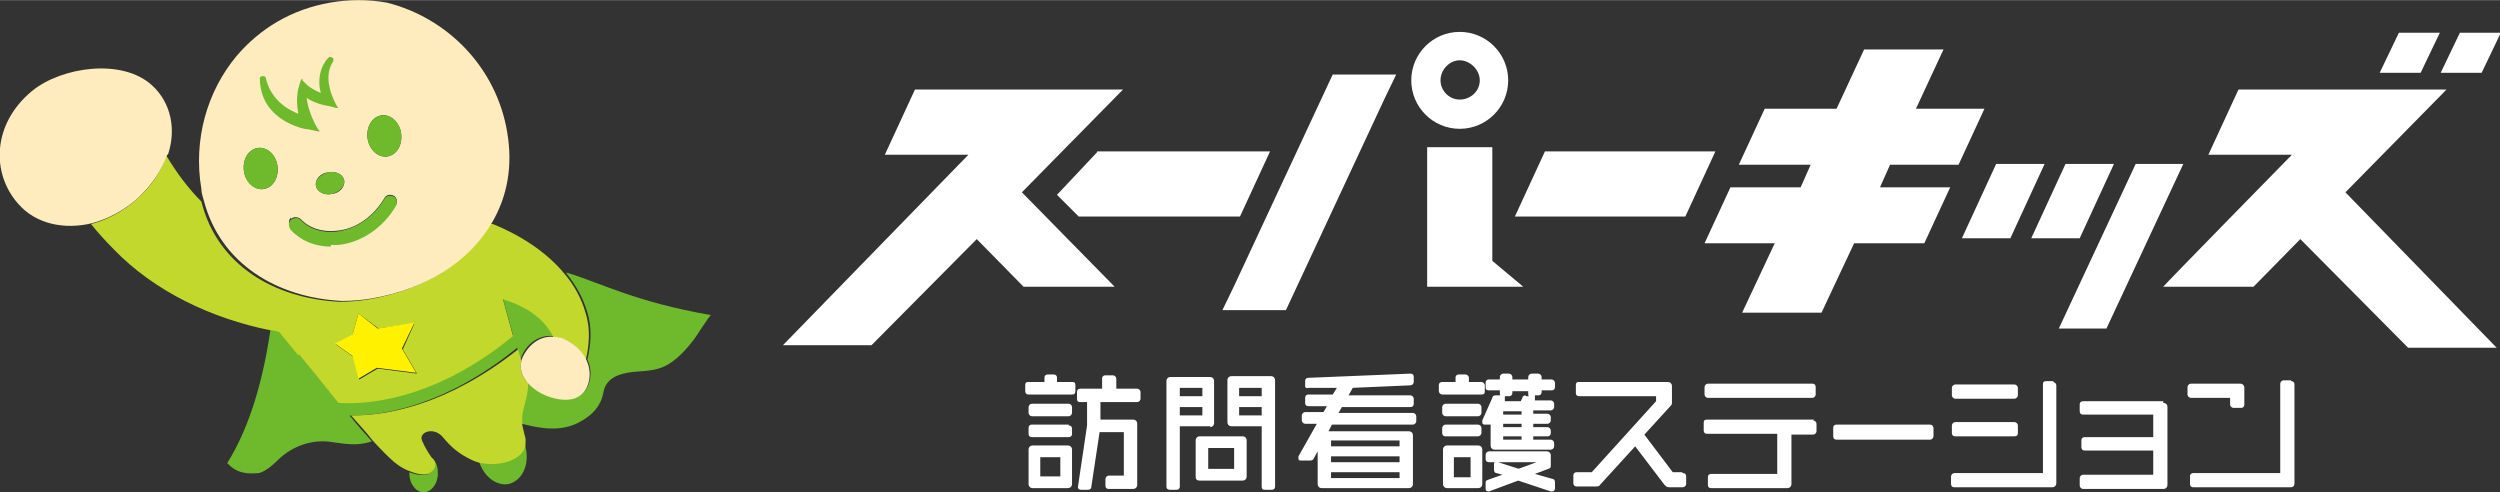
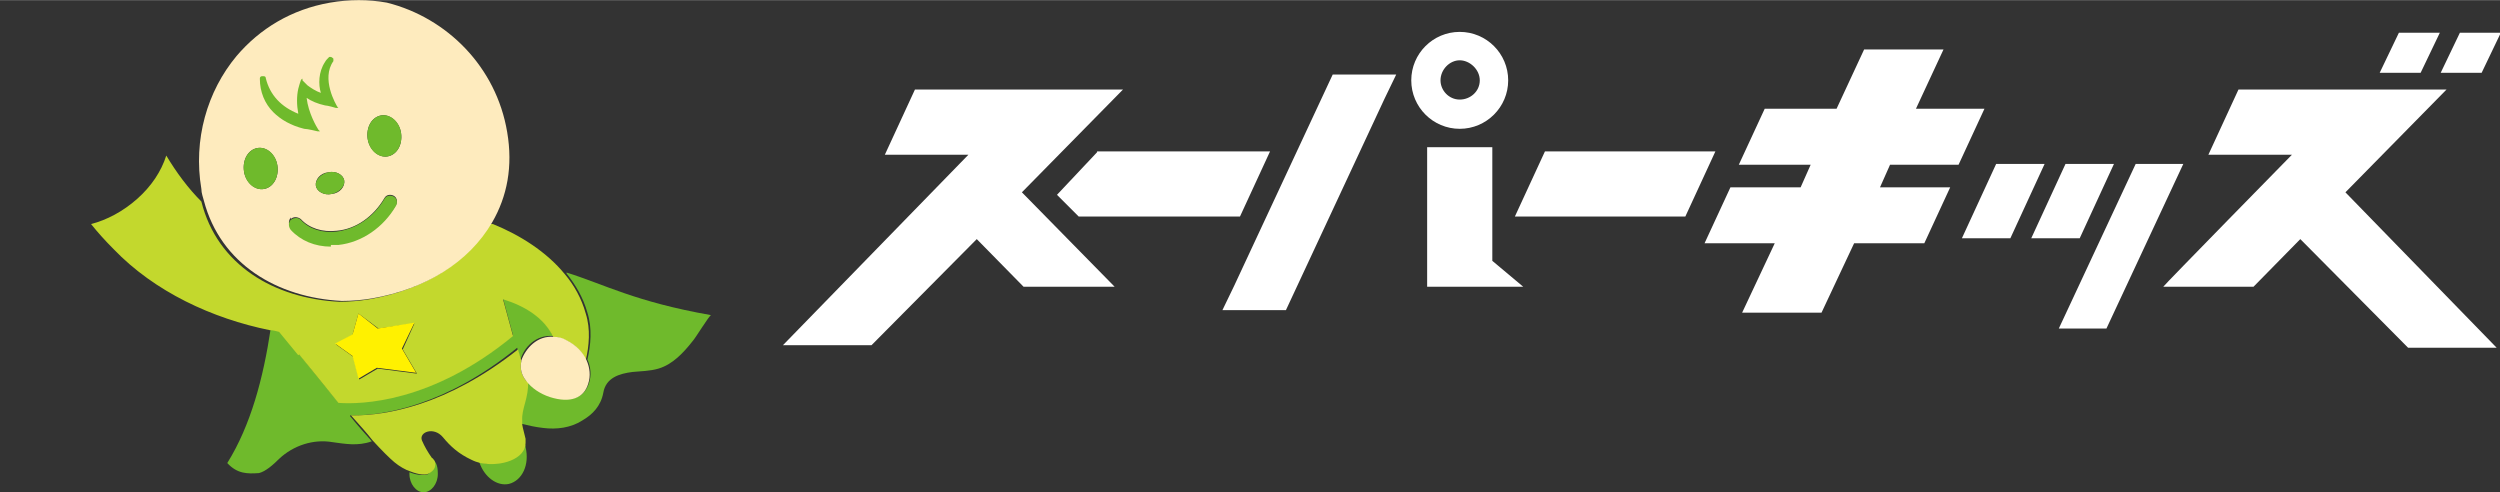
<svg xmlns="http://www.w3.org/2000/svg" id="_レイヤー_1" data-name="レイヤー_1" width="105.6mm" height="20.8mm" version="1.1" viewBox="0 0 299.2 58.9">
  <rect x="0" y="0" width="299.2" height="58.9" fill="#333333" stroke="none" />
  <defs>
    <style>
      .st0 {
        fill: #feebbe;
      }

      .st1 {
        fill: #c3d82d;
      }

      .st2 {
        fill: #fff;
      }

      .st3 {
        fill: #fff100;
      }

      .st4 {
        fill: #6fba2c;
      }
    </style>
  </defs>
  <g id="logo1">
    <g id="superkids">
      <path class="st2" d="M180.5,9.6c0-3.2-2.6-5.8-5.8-5.8s-5.8,2.6-5.8,5.8,2.6,5.8,5.8,5.8,5.8-2.6,5.8-5.8ZM172.4,9.6c0-1.3,1.1-2.4,2.3-2.4s2.4,1.1,2.4,2.4-1.1,2.3-2.4,2.3-2.3-1.1-2.3-2.3ZM131.3,18.1h20.7l-3.6,7.8h-19.3l-2.6-2.6,4.8-5.1ZM205.3,18.1l-3.6,7.8h-20.4l3.6-7.8h20.4ZM244.7,19.6l-4.1,8.9h-5.8l4.1-8.9h5.8ZM248.9,28.5h-5.8l4.1-8.9h5.8l-4.1,8.9ZM261.3,19.6l-9.2,19.7h-5.7l9.2-19.7h5.8ZM289.7,8.7h-4.9l2.3-4.8h4.9l-2.3,4.8ZM297,8.7h-4.9l2.3-4.8h4.9l-2.3,4.8ZM280.7,23l18.1,18.6h-10.6l-12.6-12.7-.3-.3h0c0,0-5.6,5.7-5.6,5.7h-10.8c0-.1,15.4-15.8,15.4-15.8h-10l3.6-7.8h24.9l-12.1,12.3ZM122.4,23.1l11,11.2h-10.9l-5.6-5.7-12.6,12.7h-10.6l22.2-22.8h-10l3.6-7.8h24.9l-12.1,12.3ZM225,22.4h0s8.4,0,8.4,0l-3.1,6.7h-8.4s-3.9,8.3-3.9,8.3h-9.5l3.9-8.3h0s-8.4,0-8.4,0l3.1-6.7h8.4s1.2-2.7,1.2-2.7h0s-8.6,0-8.6,0l3.1-6.7h8.6s3.3-7.1,3.3-7.1h9.5l-3.3,7.1h0s8.2,0,8.2,0l-3.1,6.7h-8.2s-1.2,2.7-1.2,2.7ZM167.1,8.9l-1.4,2.9h0l-11.8,25.3h-7.6l1.4-2.9h0l11.8-25.3h7.6ZM182.3,34.3h-3.7s-7.8,0-7.8,0v-16.7h7.8v13.6l3.7,3.1Z" />
-       <path class="st2" d="M128.3,48.7v.7c0,.2-.2.4-.4.4h-4.4c-.2,0-.4-.2-.4-.4v-.7c0-.2.2-.4.4-.4h4.4c.2,0,.4.2.4.4ZM128.3,53.8v4.1c0,.3-.2.5-.5.5h-4.2c-.3,0-.5-.2-.5-.5v-4.1c0-.3.2-.5.5-.5h4.2c.3,0,.5.2.5.5ZM124.5,54.7v2.3h2.4v-2.3h-2.4ZM127.9,50.8h-4.4c-.3,0-.4.2-.4.4v.7c0,.2.1.4.4.4h4.4c.2,0,.4-.1.4-.4v-.6c0-.2-.1-.4-.4-.4ZM128.3,45.7h-1.8v-.5c0-.3-.2-.4-.4-.4h-.7c-.2,0-.4.1-.4.4v.5h-1.9c-.3,0-.4.1-.4.4v.7c0,.2.1.4.4.4h5.2c.4,0,.4-.3.4-.4v-.7c0-.2,0-.4-.4-.4ZM136.1,46.5h-2.5v-1.2c0-.2-.2-.4-.4-.4h-.9c-.2,0-.4.1-.4.4v1.2h-2.6c-.2,0-.4.1-.4.4v.8c0,.2,0,.4.4.4h.8v2.8s-1.1,7.4-1.1,7.4c0,0,0,.3.4.3h.8c.2,0,.4-.1.4-.3l1-6.6h2.9v5.2h-1.8c-.2,0-.4.2-.4.4v.8c0,.2.1.4.4.4h2.9c.3,0,.5-.2.5-.5v-7.3c0-.3-.2-.5-.5-.5h-3.9v-2.1h4.4c.3,0,.4-.3.4-.4v-.8c0-.2-.2-.4-.4-.4ZM149.2,52.7v4.3c0,.3-.2.5-.5.5h-5.1c-.5,0-.5-.3-.5-.5v-4.3c0-.3.2-.5.5-.5h5.1c.3,0,.5.2.5.5ZM144.6,53.6v2.5h3.1v-2.5h-3.1ZM144.9,51h-3.7v7.2c0,.2-.1.4-.4.4h-.8c-.2,0-.4-.1-.4-.4v-12.6c0-.3.2-.5.5-.5h4.7c.3,0,.5.2.5.5v5c0,.3-.2.5-.5.5ZM141.2,48.7v1h2.7v-1h-2.7ZM141.2,46.4v1h2.7v-1h-2.7ZM152.6,45.6v12.6c0,.2-.1.4-.4.4h-.8c-.3,0-.4-.1-.4-.4v-7.2h-3.6c-.3,0-.5-.2-.5-.5v-5c0-.3.2-.5.5-.5h4.7c.3,0,.5.2.5.5ZM151,47.4v-1h-2.7v1h2.7ZM148.3,48.7v1h2.7v-1h-2.7ZM169.5,49.8v.6c0,.2-.2.4-.4.4h-9.7l-.4.8h9.6c.3,0,.5.2.5.5v5.8c0,.3-.2.5-.5.5h-10.4c-.4,0-.5-.3-.5-.5v-3.9l-.5.9c0,.1-.2.2-.4.2h-1.1c-.3,0-.3-.1-.3-.3s0-.1,0-.2l2.2-3.9h-1.4c-.2,0-.4-.2-.4-.4v-.6c0-.2.2-.4.4-.4h2.2l.4-.7h-2.2c-.2,0-.4-.1-.4-.4v-.6c0-.2.1-.4.4-.4h2.9l.5-.8h-3.4c-.2.1-.4,0-.4-.2v-.6c0-.2.1-.4.4-.4l12.2-.5c.2,0,.4.1.4.4v.6c0,.2-.2.4-.4.4l-6.9.3-.5.9h7.4c.2,0,.4.2.4.4v.6c0,.2-.1.4-.4.4h-8.2l-.4.7h8.9c.2,0,.4.2.4.4ZM159.3,56.5v.7h8.2v-.7h-8.2ZM159.3,54.6v.7h8.2v-.7h-8.2ZM159.3,52.7v.7h8.2v-.7h-8.2ZM178.4,50.8h-.7c-.3,0-.3-.2-.3-.3,0,0,0-.1,0-.2l1.2-2.7c0-.2.2-.3.4-.3h.6c-.1,0-.1-.2-.1-.3v-.3h-1.3c-.3,0-.4-.1-.4-.4v-.5c0-.2.1-.4.4-.4h1.3v-.3c0-.2.2-.4.4-.4h.7c.2,0,.4.2.4.4v.3h1.9v-.3c0-.2.2-.4.4-.4h.8c.2,0,.4.2.4.4v.3h1.2c.2,0,.4.2.4.4v.5c0,.2-.1.4-.4.4h-1.2v.2c0,.2-.1.4-.4.4h-.4c0,0,0,.1,0,.2s0,0,0,.1v.3c-.1,0,1.9,0,1.9,0,.2,0,.4.2.4.4v.4c0,.2-.2.4-.4.4h-2.1v.4h1.7c.2,0,.4.2.4.4v.4c0,.2-.2.4-.4.4h-1.7v.4h1.7c.2,0,.4.2.4.4v.3c0,.2-.1.4-.4.4h-1.7v.4h2.1c.2,0,.4.2.4.4v.4c0,.2-.2.4-.4.4h-6.7c-.3,0-.5-.2-.5-.5v-2.4ZM182.6,47.4h.4c-.1,0-.1-.2-.1-.3v-.3h-1.9v.2c0,.2-.1.4-.4.4h-.5c0,0,0,.1,0,.2s0,0,0,.1v.3c-.1,0,1.9,0,1.9,0l.2-.4c0-.2.2-.3.4-.3ZM179.9,49.2v.4h2.2v-.4h-2.2ZM179.9,50.7v.4h2.2v-.4h-2.2ZM179.9,52.2v.4h2.2v-.4h-2.2ZM177,50.8h-4c-.2,0-.4.2-.4.4v.6c0,.2.1.4.4.4h3.9c.2,0,.4-.2.4-.4v-.6c0-.2-.2-.4-.4-.4ZM186.1,57.7v.7c0,.3-.2.4-.3.4s0,0-.2,0l-3.9-1.3-3.5,1.3s-.1,0-.1,0c0,0-.3,0-.3-.3v-.7c0-.2,0-.3.3-.4l1.7-.6-.7-.2c-.2,0-.3-.2-.3-.4v-.6c0-.2,0-.2.1-.3h-.7c-.2,0-.4-.1-.4-.4v-.5c0-.2.2-.4.4-.4h6.9c.3,0,.5.2.5.5v1.2c0,.2,0,.3-.3.4l-1.6.6,2.1.6c.2,0,.3.2.3.4ZM181.7,56.1l2.2-.8h-4.6l2.5.8ZM185.8,58.6h0ZM177.3,47.2c.3,0,.4-.1.4-.4v-.7c0-.2-.2-.4-.4-.4h-1.5v-.5c0-.2-.2-.4-.4-.4h-.8c-.2,0-.4.1-.4.4v.5h-1.6c-.2,0-.4.1-.4.4v.7c0,.2.2.4.4.4h4.6ZM177,48.3h-4c-.2,0-.4.2-.4.4v.7c0,.2.2.4.4.4h3.9c.2,0,.4-.2.4-.4v-.7c0-.2-.2-.4-.4-.4ZM177.4,53.8v4.1c0,.3-.2.5-.5.5h-3.7c-.3,0-.5-.2-.5-.5v-4.1c0-.3.2-.5.5-.5h3.7c.3,0,.5.2.5.5ZM174,54.7v2.4h2v-2.4h-2ZM201.3,56.5h-1.1l-3.4-4.5,3.1-3.4c.1-.1.2-.2.2-.4v-2c0-.3-.2-.5-.5-.5h-10.6c-.2,0-.4,0-.4.4v.9c0,.4.3.4.4.4h9.2v.6l-7.7,8.5h-1.8c-.2,0-.4.1-.4.4v.9c0,.2.1.4.4.4h2.3c.2,0,.4,0,.5-.2l4.2-4.6,3.5,4.6c.2.2.3.3.6.3h1.6c.2,0,.4-.2.4-.4v-.9c0-.2-.1-.4-.4-.4ZM204.4,47.6h12.5c.2,0,.4-.2.4-.4v-.9c0-.2-.1-.4-.4-.4h-12.5c-.2,0-.4.2-.4.4v.9c0,.2.2.4.4.4ZM217.1,50.2h-12.8c-.3,0-.4.1-.4.4v.9c0,.2.1.4.4.4h8.4v4.8h-7.9c-.2,0-.4.1-.4.4v.9c0,.1,0,.4.4.4h9.1c.3,0,.5-.2.5-.5v-5.9h2.6c.2,0,.4-.2.4-.4v-.9c0-.2-.2-.4-.4-.4ZM231,50.8h-11.2c-.2,0-.4.1-.4.4v1c0,.2.1.4.4.4h11.2c.2,0,.4-.2.4-.4v-1c0-.2-.2-.4-.4-.4ZM234,47.7h7.1c.2,0,.4-.2.4-.4v-.9c0-.2-.2-.4-.4-.4h-7.1c-.2,0-.4.2-.4.4v.9c0,.2.2.4.4.4ZM245.8,45.6h-.9c-.3,0-.4.1-.4.4v10.6h-10.6c-.2,0-.4.2-.4.4v.9c0,.2.1.4.4.4h11.7c.3,0,.5-.2.5-.5v-11.7c0-.2-.2-.4-.4-.4ZM234,52.2h7.1c.4,0,.4-.3.4-.4v-.9c0-.2-.2-.4-.4-.4h-7.1c-.2,0-.4.2-.4.4v.9c0,.2.1.4.4.4ZM258.9,48h-9.6c-.2,0-.4.1-.4.4v.8c0,.2.1.4.4.4h8.4v2.7h-8.2c-.2,0-.4.1-.4.4v.8c0,.2.1.4.4.4h8.2v2.9h-8.4c-.2,0-.4.2-.4.4v.9c0,.2.2.4.4.4h9.6c.3,0,.5-.2.5-.5v-9.3c0-.3-.2-.5-.5-.5ZM266.9,47.6v.8c0,.2.2.4.4.4h.9c.3,0,.4-.2.4-.4v-2c0-.3-.2-.5-.5-.5h-5.9c-.2,0-.4.2-.4.4v.9c0,.2.2.4.4.4h4.6ZM274.2,45.5h-.9c-.2,0-.4.2-.4.4v10.7h-10.4c-.2,0-.4.1-.4.4v.9c0,.2.1.4.4.4h11.6c.4,0,.5-.2.5-.5v-11.8c0-.2-.1-.4-.4-.4Z" />
    </g>
    <g id="symbol">
      <g>
        <path class="st4" d="M67.8,32.7c1.1,1.4,2,2.9,2.5,4.7.6,1.9.4,3.9,0,5.6.4.9.5,1.9.2,2.8-.5,1.7-2.1,2.4-4.6,1.6-1.3-.4-2.2-1.1-2.8-1.9,0,2-.8,3.2-.7,4.7,0,.2,0,.4,0,.5.8.2,1.7.4,2.6.5,1.6.2,3.3,0,4.7-.9,1.2-.7,2.2-1.7,2.5-3.3.3-1.8,1.9-2.3,3.5-2.5,1-.1,2.1-.1,3.1-.4,1.7-.5,3-1.9,4.1-3.3.3-.3,2-3.1,2.2-3.1-9.1-1.6-12.8-3.7-17.3-5.1Z" />
        <path class="st4" d="M51.3,56.7c-.4.2-1.3.2-2.3-.2,0,0,0,.2,0,.2,0,1.2.8,2.2,1.7,2.2s1.7-1,1.7-2.2-.3-1.5-.8-1.9c0,0,.1.2.2.2,0,0,.6,1-.5,1.6Z" />
        <path class="st4" d="M57.4,55.4c.6,1.7,2.1,2.8,3.5,2.5,1.6-.4,2.5-2.3,2-4.4,0-.2-.1-.4-.2-.6,0,1.9-2.9,3-5.4,2.4Z" />
        <path class="st4" d="M41.9,49.7h.3c3.8,0,11.2-1.2,19.7-8.1h0c0,.1.4,1.5.4,1.5,0,0,0-.1,0-.1.4-1.4,1.8-3,3.9-2.8-1.1-2.3-3.4-3.7-6-4.5l1.2,4.4c-9.7,8-18.2,8.2-20.9,8-2.3-2.7-4.3-5.3-4.7-5.8l-2.3-2.8c-.4,0-.7-.1-1.1-.2-.9,6-2.4,11.6-5.2,16.1,1.2,1.3,2.4,1.3,3.8,1.2.8-.2,1.7-1,2.4-1.7,1.7-1.6,4.1-2.4,6.4-2,1.5.2,3,.5,4.7-.1-.8-.9-1.7-1.9-2.5-2.9,0,0,0,0-.1-.1Z" />
        <path class="st1" d="M63,45.6c-.6-.7-.8-1.6-.6-2.4l-.4-1.4h0c-8.6,6.8-15.9,7.9-19.7,7.9h-.3s0,0,.1.1c.9,1,1.8,2,2.5,2.9,1.1,1.2,2,2.1,2.6,2.6.6.5,1.3.9,1.9,1.1,1,.4,1.9.5,2.3.2,1.1-.6.6-1.6.5-1.6,0,0-.1-.2-.2-.2-.5-.7-.9-1.4-1.2-2.1-.4-1,1.4-1.7,2.5-.4h0c.9,1.1,1.9,2,3.4,2.7.4.2.7.3,1.1.4,2.5.5,5.4-.5,5.4-2.4,0-.1,0-.3,0-.5-.2-.9-.3-1.1-.4-1.7,0-.2,0-.3,0-.5-.1-1.4.8-2.7.7-4.7Z" />
        <path class="st1" d="M35.8,42.4c.4.5,2.5,3.1,4.7,5.8,2.7.2,11.2,0,20.9-8l-1.2-4.4c2.6.8,4.9,2.2,6,4.5.5,0,1,.2,1.5.4,1.2.6,2,1.4,2.4,2.4.4-1.7.6-3.7,0-5.6-.5-1.8-1.4-3.4-2.5-4.7-2.2-2.7-5.4-4.7-8.6-6-.1,0-.2,0-.4-.1-2.7,4.8-8,8-14.4,9.1-1.2.2-2.4.3-3.6.3-7.8-.4-14.6-4.4-16.5-12-1.6-1.6-3-3.5-4.2-5.5-.6,1.9-1.8,3.7-3.5,5.2-1.7,1.5-3.6,2.5-5.5,3,.8,1,1.7,2,2.7,3,4.9,5.1,11.8,8.3,18.7,9.7.4,0,.7.1,1.1.2l2.3,2.8ZM42.2,40l.7-2.5,2.4,1.8,4.3-.6-1.4,3.1,1.7,2.9-4.7-.6-2.2,1.3-.7-2.7-2.1-1.5,2.1-1.2Z" />
        <polygon class="st3" points="42.9 45.3 45.1 44 49.8 44.6 48.1 41.7 49.6 38.6 45.2 39.3 42.9 37.5 42.2 40 40.1 41.1 42.2 42.6 42.9 45.3" />
-         <path class="st0" d="M20.1,18.5c1-3,.4-6.2-1.9-8.3-3.6-3.3-10.9-2.2-14.4.7-4.7,3.9-4.9,9.8-1.6,13.5,2.1,2.4,5.5,3.1,8.8,2.3,1.9-.5,3.8-1.5,5.5-3,1.7-1.6,2.9-3.4,3.5-5.2Z" />
        <path class="st0" d="M67.8,40.7c-.5-.3-1-.4-1.5-.4-2-.2-3.4,1.4-3.9,2.8,0,0,0,.1,0,.1-.2.8,0,1.7.6,2.4.6.8,1.6,1.5,2.8,1.9,2.5.8,4.1.1,4.6-1.6.3-.9.2-1.9-.2-2.8-.4-.9-1.2-1.8-2.4-2.4Z" />
        <path class="st0" d="M40.9,36c1.2,0,2.4-.1,3.6-.3,6.4-1.1,11.6-4.3,14.4-9.1,1.8-3.1,2.5-6.7,1.8-10.8-1.3-7.8-7.2-13.7-14.4-15.5-2.2-.4-4.5-.4-6.8,0-4.6.8-8.4,3.1-11.2,6.4-3.5,4.2-5.2,10-4.2,15.9,0,.5.2,1,.3,1.4,2,7.6,8.8,11.6,16.5,12ZM45.6,13.8c1.1-.2,2.2.8,2.4,2.1.2,1.4-.5,2.6-1.6,2.8s-2.2-.8-2.4-2.1c-.2-1.4.5-2.6,1.6-2.8ZM39.3,20.6c.9-.2,1.8.3,1.9,1,.1.7-.5,1.5-1.5,1.6-.9.2-1.8-.3-1.9-1-.1-.7.5-1.5,1.5-1.6ZM34.8,26.2c.3-.3.8-.3,1.2,0,1,1.1,2.6,1.6,4.3,1.4,2.3-.2,4.4-1.7,5.7-3.9.2-.4.7-.5,1.1-.3.4.2.5.7.3,1.1-1.6,2.6-4.2,4.4-6.9,4.7-.3,0-.6,0-.9,0-1.9,0-3.6-.7-4.8-2-.3-.3-.3-.8,0-1.2ZM30.8,17.7c1.1-.2,2.2.8,2.4,2.1.2,1.4-.5,2.6-1.6,2.8-1.1.2-2.2-.8-2.4-2.1-.2-1.4.5-2.6,1.6-2.8Z" />
        <path class="st4" d="M31.6,22.6c1.1-.2,1.8-1.4,1.6-2.8-.2-1.4-1.3-2.3-2.4-2.1-1.1.2-1.8,1.4-1.6,2.8.2,1.4,1.3,2.3,2.4,2.1Z" />
        <path class="st4" d="M46.4,18.7c1.1-.2,1.8-1.4,1.6-2.8-.2-1.4-1.3-2.3-2.4-2.1-1.1.2-1.8,1.4-1.6,2.8.2,1.4,1.3,2.3,2.4,2.1Z" />
        <path class="st4" d="M39.6,29.3c.3,0,.6,0,.9,0,2.8-.3,5.4-2.1,6.9-4.7.2-.4.1-.9-.3-1.1-.4-.2-.9-.1-1.1.3-1.3,2.2-3.4,3.6-5.7,3.9-1.7.2-3.3-.3-4.3-1.4-.3-.3-.8-.3-1.2,0-.3.3-.3.8,0,1.2,1.2,1.3,2.9,2,4.8,2Z" />
        <path class="st4" d="M39.7,23.2c.9-.2,1.6-.9,1.5-1.6-.1-.7-1-1.2-1.9-1s-1.6.9-1.5,1.6c.1.7,1,1.2,1.9,1Z" />
      </g>
      <path class="st4" d="M40.4,12.8c-.2-.3-2-3.4-.5-5.5,0-.1,0-.2,0-.3,0,0-.2-.2-.3-.2s-.1,0-.2,0c-.2.2-.4.4-.5.6-.8,1.2-.8,2.7-.5,3.7-.6-.2-1.2-.6-1.6-.9-.2-.2-.4-.4-.6-.6v-.2c-.1,0-.2.2-.2.2-.1.3-.2.6-.3,1-.2.9-.2,1.9,0,3-2-.8-3.4-2.2-3.9-4.3,0-.2-.2-.2-.4-.2s-.3.1-.3.3c0,1.6.6,3,1.6,4,.9.9,2.1,1.6,3.7,2,.4,0,1.6.3,1.6.3h.3c0,0-.2-.2-.2-.2-.2-.3-1.2-2-1.4-3.8.6.4,1.3.7,2.2.9.3,0,1.3.3,1.3.3h.3c0,0-.2-.2-.2-.2Z" />
    </g>
  </g>
</svg>